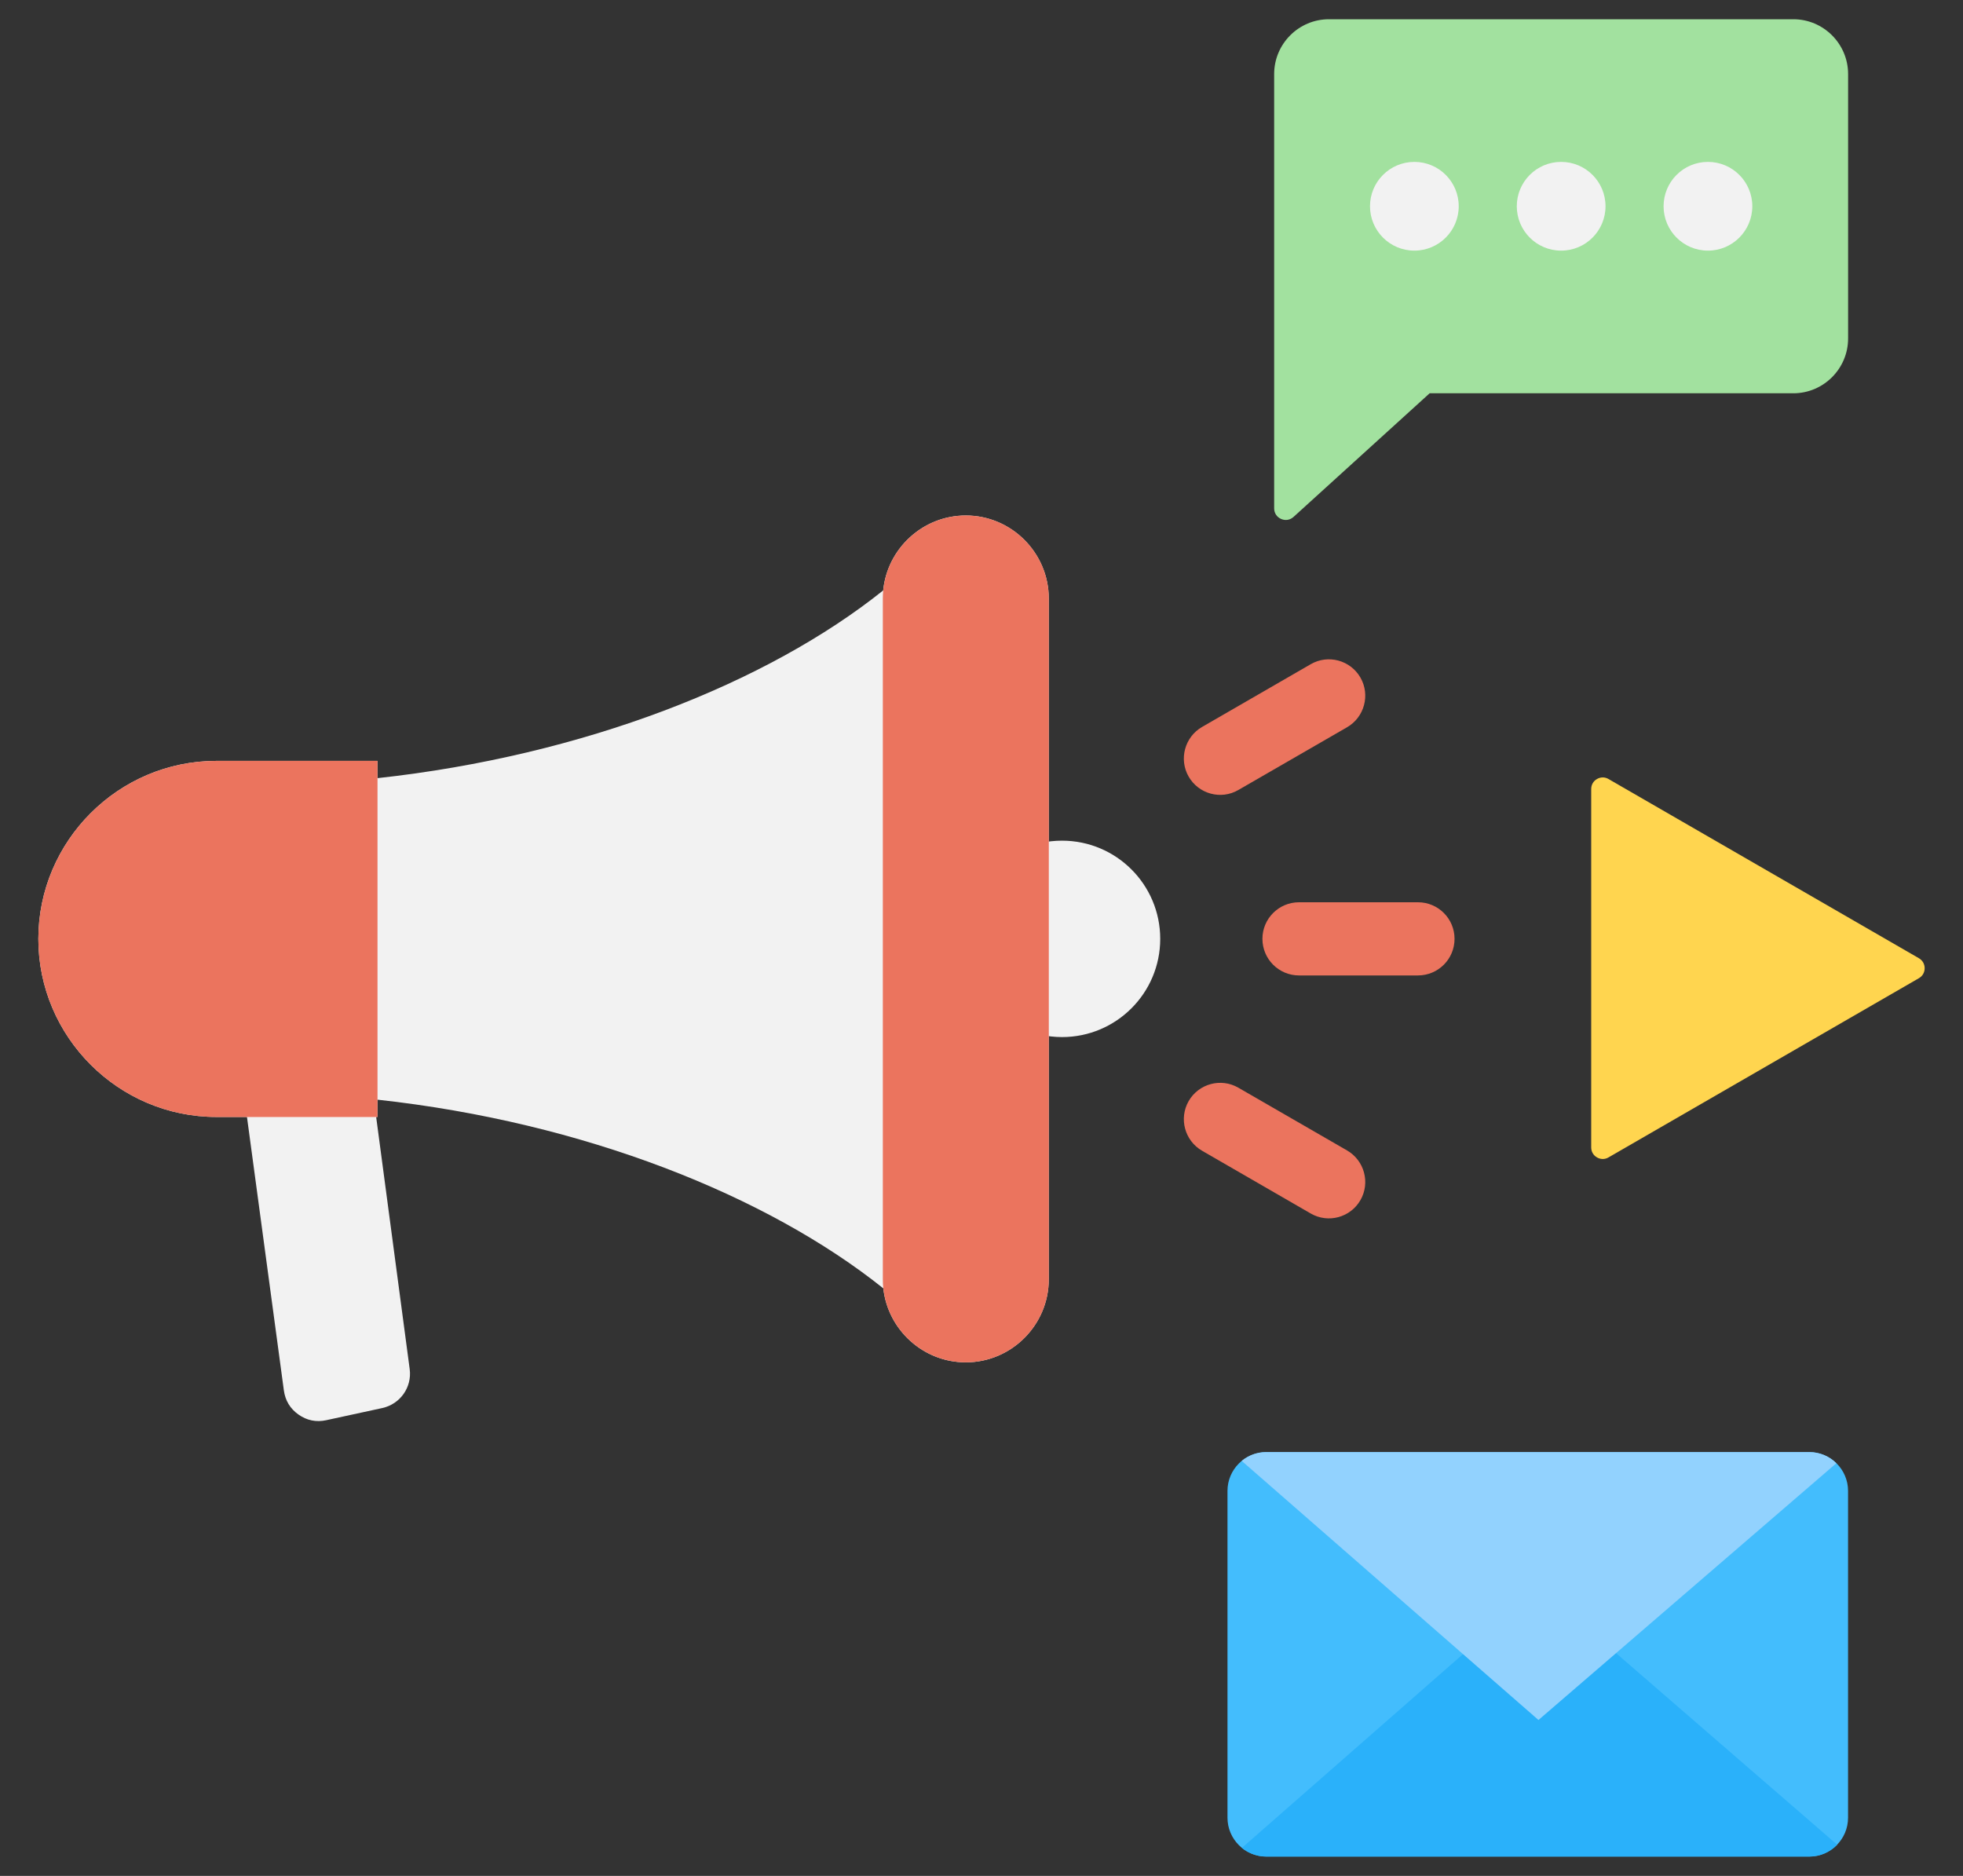
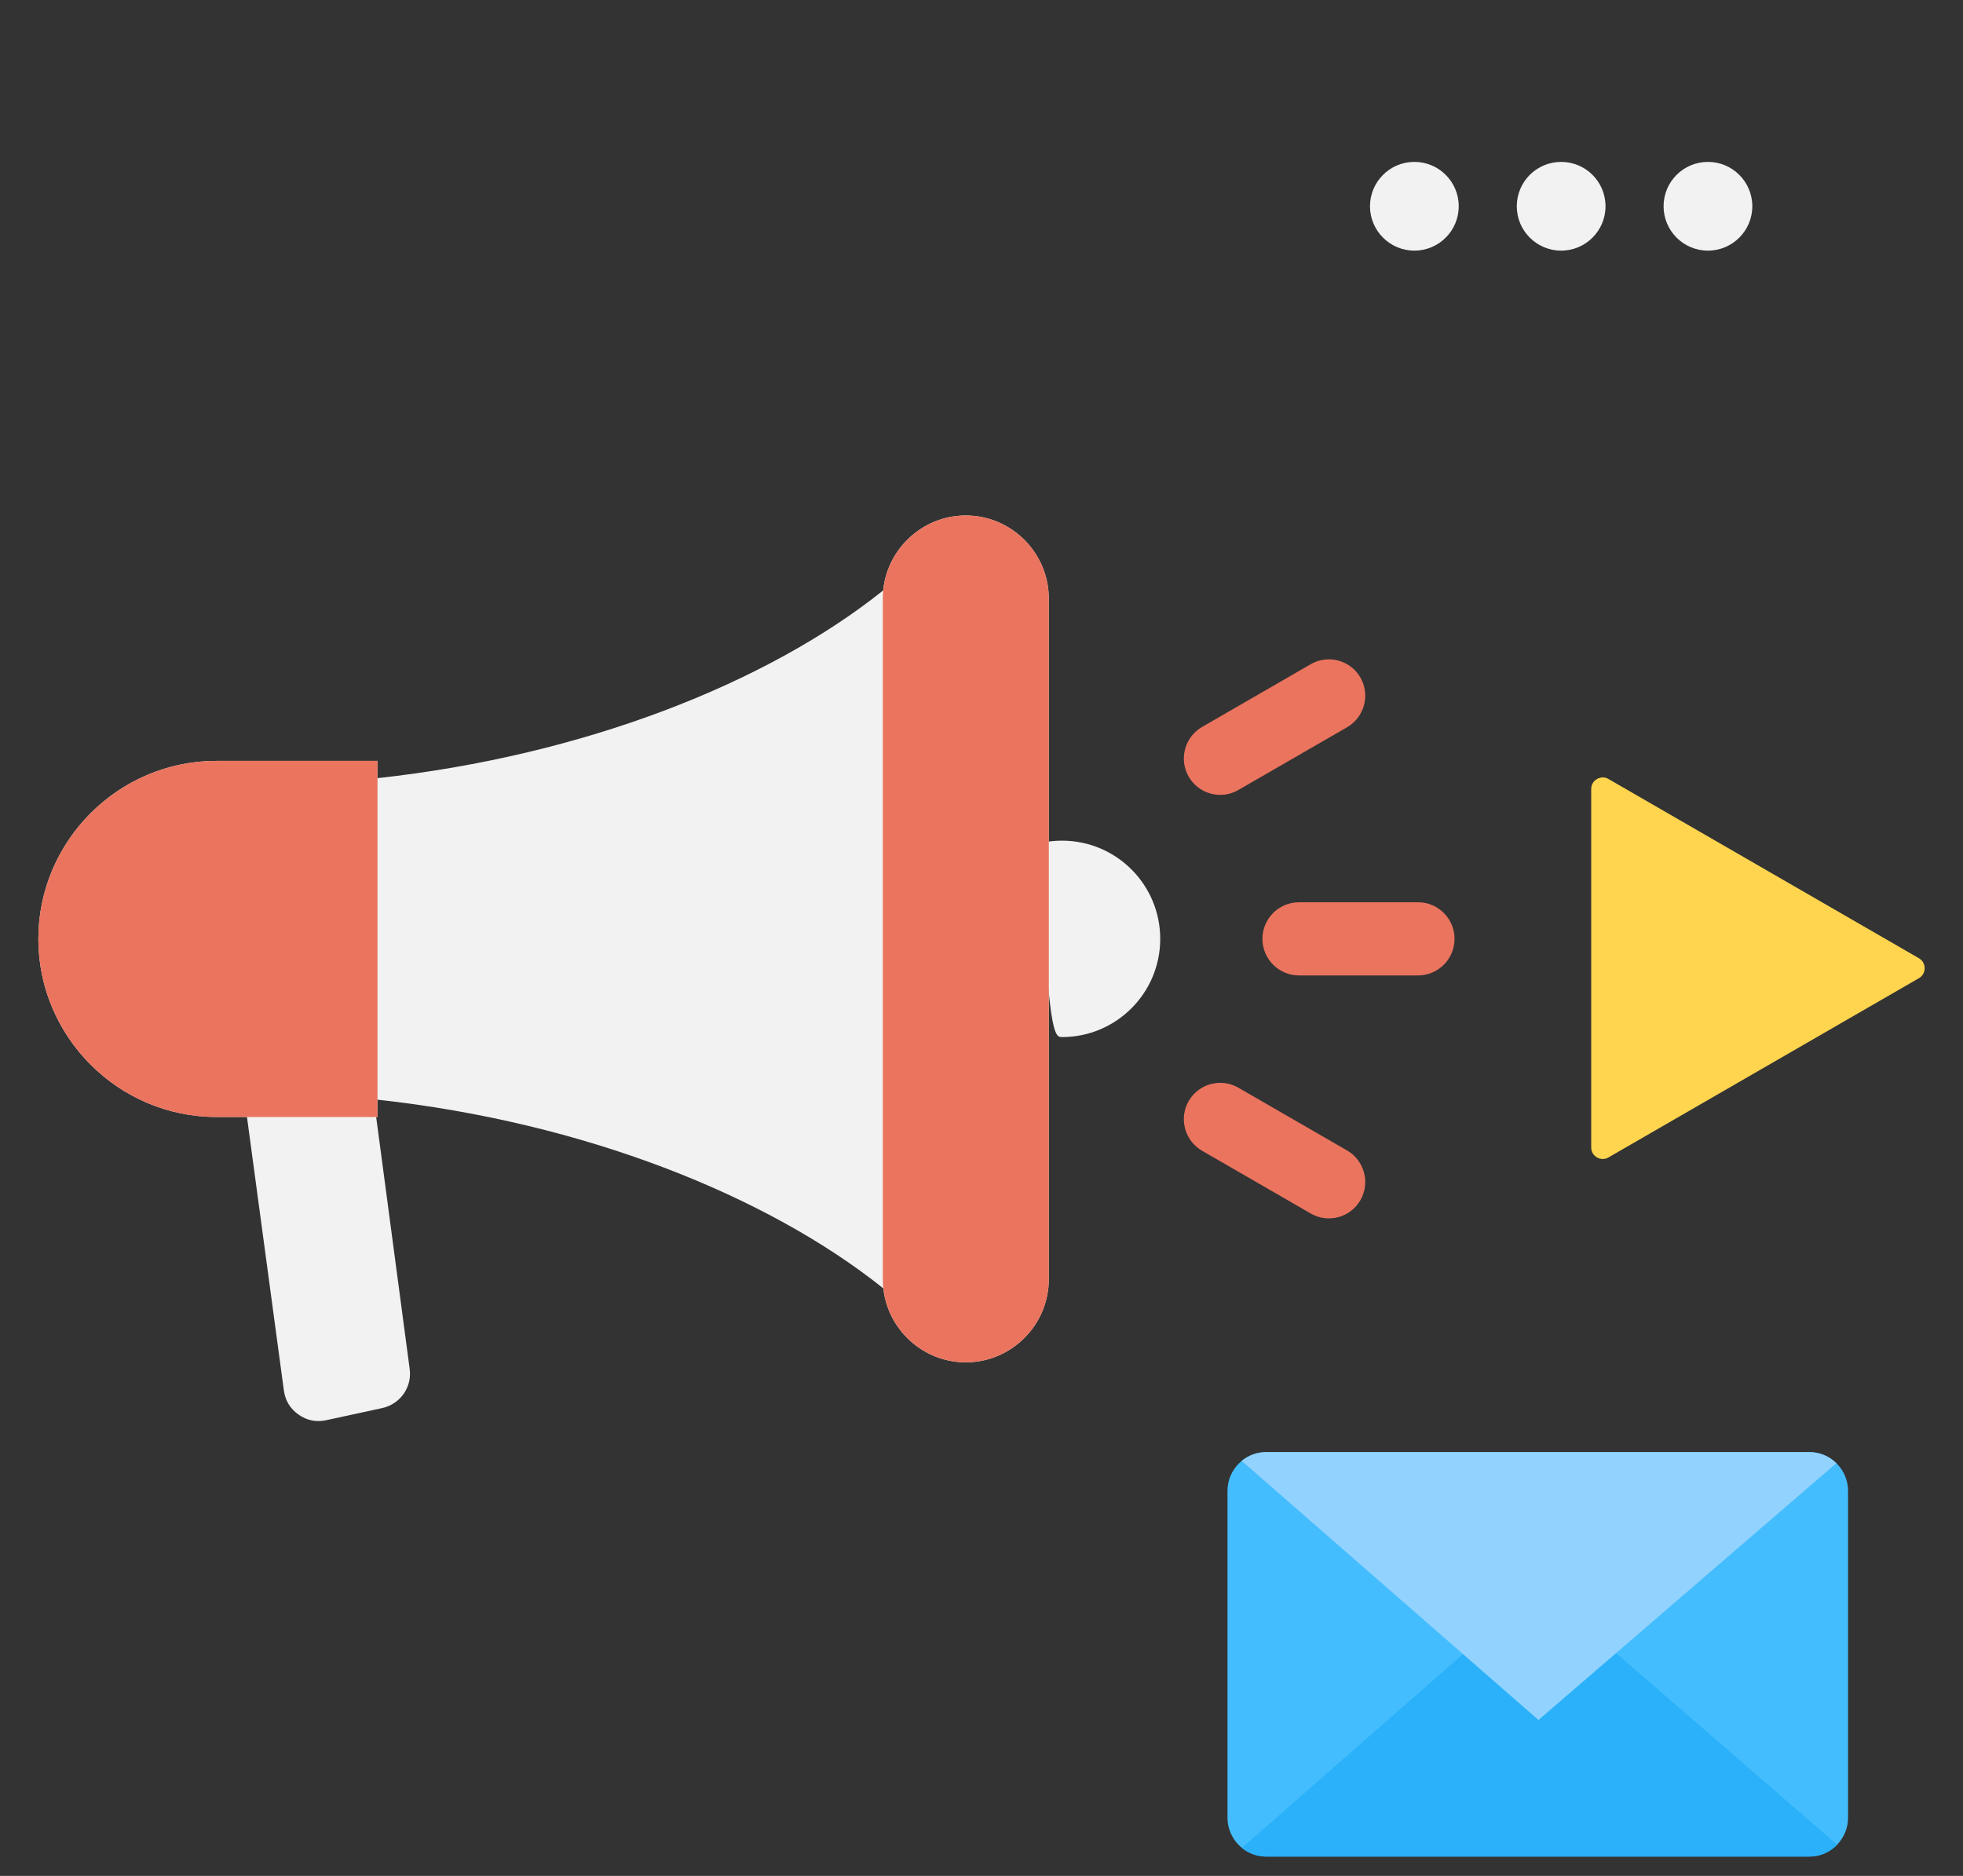
<svg xmlns="http://www.w3.org/2000/svg" width="45" height="43" viewBox="0 0 45 43" fill="none">
  <rect x="0" y="0" width="45" height="43" fill="#333333" stroke="none" />
-   <path fill-rule="evenodd" clip-rule="evenodd" d="M42.366 1.697V7.759C42.366 8.451 41.802 9.015 41.11 9.015H32.773L29.653 11.849C29.573 11.921 29.465 11.939 29.367 11.895C29.269 11.852 29.209 11.76 29.209 11.653V1.697C29.209 1.005 29.773 0.441 30.465 0.441H41.11C41.802 0.441 42.366 1.005 42.366 1.697Z" fill="#A2E19F" />
  <path fill-rule="evenodd" clip-rule="evenodd" d="M35.788 3.711C36.35 3.711 36.805 4.166 36.805 4.728C36.805 5.289 36.35 5.745 35.788 5.745C35.226 5.745 34.771 5.289 34.771 4.728C34.771 4.166 35.226 3.711 35.788 3.711ZM32.423 3.711C32.985 3.711 33.44 4.166 33.44 4.728C33.44 5.289 32.985 5.745 32.423 5.745C31.862 5.745 31.406 5.289 31.406 4.728C31.406 4.166 31.862 3.711 32.423 3.711ZM39.153 3.711C39.715 3.711 40.17 4.166 40.17 4.728C40.17 5.289 39.715 5.745 39.153 5.745C38.591 5.745 38.136 5.289 38.136 4.728C38.136 4.166 38.591 3.711 39.153 3.711Z" fill="#F2F2F2" />
  <path fill-rule="evenodd" clip-rule="evenodd" d="M5.354 23.324H8.32L9.392 31.384C9.447 31.801 9.172 32.187 8.761 32.276L7.479 32.554C7.25 32.604 7.034 32.56 6.843 32.425C6.651 32.29 6.538 32.101 6.507 31.869L5.354 23.324Z" fill="#F2F2F2" />
  <path fill-rule="evenodd" clip-rule="evenodd" d="M22.14 11.816C23.186 11.816 24.042 12.672 24.042 13.719V29.325C24.042 30.372 23.186 31.228 22.14 31.228C21.163 31.228 20.353 30.482 20.249 29.532L20.249 29.532C17.587 27.404 13.38 25.724 8.654 25.207V25.603H4.96C2.715 25.603 0.879 23.767 0.879 21.522C0.879 19.277 2.715 17.441 4.96 17.441H8.654V17.837C13.38 17.32 17.584 15.662 20.246 13.534L20.246 13.534C20.34 12.573 21.156 11.816 22.14 11.816Z" fill="#F2F2F2" />
-   <path fill-rule="evenodd" clip-rule="evenodd" d="M23.855 19.323V23.718C24.013 23.753 24.177 23.772 24.346 23.772C25.589 23.772 26.597 22.764 26.597 21.521C26.597 20.277 25.589 19.27 24.346 19.27C24.177 19.27 24.013 19.288 23.855 19.323Z" fill="#F2F2F2" />
+   <path fill-rule="evenodd" clip-rule="evenodd" d="M23.855 19.323C24.013 23.753 24.177 23.772 24.346 23.772C25.589 23.772 26.597 22.764 26.597 21.521C26.597 20.277 25.589 19.27 24.346 19.27C24.177 19.27 24.013 19.288 23.855 19.323Z" fill="#F2F2F2" />
  <path fill-rule="evenodd" clip-rule="evenodd" d="M8.654 17.441H4.96C2.715 17.441 0.879 19.278 0.879 21.523C0.879 23.767 2.715 25.604 4.96 25.604H8.654V17.441Z" fill="#EB745E" />
  <path fill-rule="evenodd" clip-rule="evenodd" d="M22.141 11.816C23.187 11.816 24.043 12.672 24.043 13.719V29.325C24.043 30.372 23.187 31.228 22.141 31.228C21.094 31.228 20.238 30.372 20.238 29.325V13.719C20.238 12.672 21.094 11.816 22.141 11.816Z" fill="#EB745E" />
  <path fill-rule="evenodd" clip-rule="evenodd" d="M27.557 26.378L30.049 27.817C30.448 28.047 30.958 27.908 31.187 27.509C31.416 27.11 31.277 26.6 30.879 26.37L28.387 24.932C27.989 24.702 27.478 24.841 27.249 25.239C27.02 25.639 27.159 26.148 27.557 26.378ZM28.387 18.109L30.879 16.671C31.277 16.441 31.416 15.931 31.187 15.532C30.958 15.134 30.448 14.994 30.049 15.224L27.557 16.663C27.159 16.893 27.02 17.403 27.249 17.802C27.478 18.2 27.989 18.34 28.387 18.109ZM29.778 22.359H32.506C32.969 22.359 33.344 21.984 33.344 21.52C33.344 21.057 32.969 20.682 32.506 20.682H29.778C29.315 20.682 28.94 21.058 28.94 21.52C28.94 21.984 29.315 22.359 29.778 22.359Z" fill="#EB745E" />
  <path fill-rule="evenodd" clip-rule="evenodd" d="M41.476 33.285C41.966 33.285 42.365 33.685 42.365 34.174V41.666C42.365 42.156 41.966 42.556 41.476 42.556H29.028C28.538 42.556 28.139 42.156 28.139 41.666V34.174C28.139 33.685 28.538 33.285 29.028 33.285H41.476Z" fill="#43BDFD" />
  <path fill-rule="evenodd" clip-rule="evenodd" d="M33.538 37.916L28.469 42.358C28.622 42.482 28.817 42.557 29.029 42.557H41.477C41.727 42.557 41.954 42.453 42.116 42.285L37.048 37.895L33.538 37.916Z" fill="#2AB1FA" />
  <path fill-rule="evenodd" clip-rule="evenodd" d="M28.465 33.487L33.537 37.915L35.268 39.426L37.047 37.893L42.097 33.54C41.937 33.382 41.717 33.285 41.476 33.285H29.027C28.814 33.285 28.618 33.361 28.465 33.487Z" fill="#92D2FE" />
  <path fill-rule="evenodd" clip-rule="evenodd" d="M43.988 22.423L36.874 26.53C36.79 26.579 36.694 26.579 36.609 26.53C36.525 26.482 36.477 26.398 36.477 26.301V18.087C36.477 17.989 36.525 17.905 36.609 17.857C36.694 17.808 36.79 17.808 36.874 17.857L43.988 21.964C44.072 22.013 44.121 22.096 44.121 22.194C44.121 22.291 44.072 22.375 43.988 22.423Z" fill="#FFD54F" />
</svg>